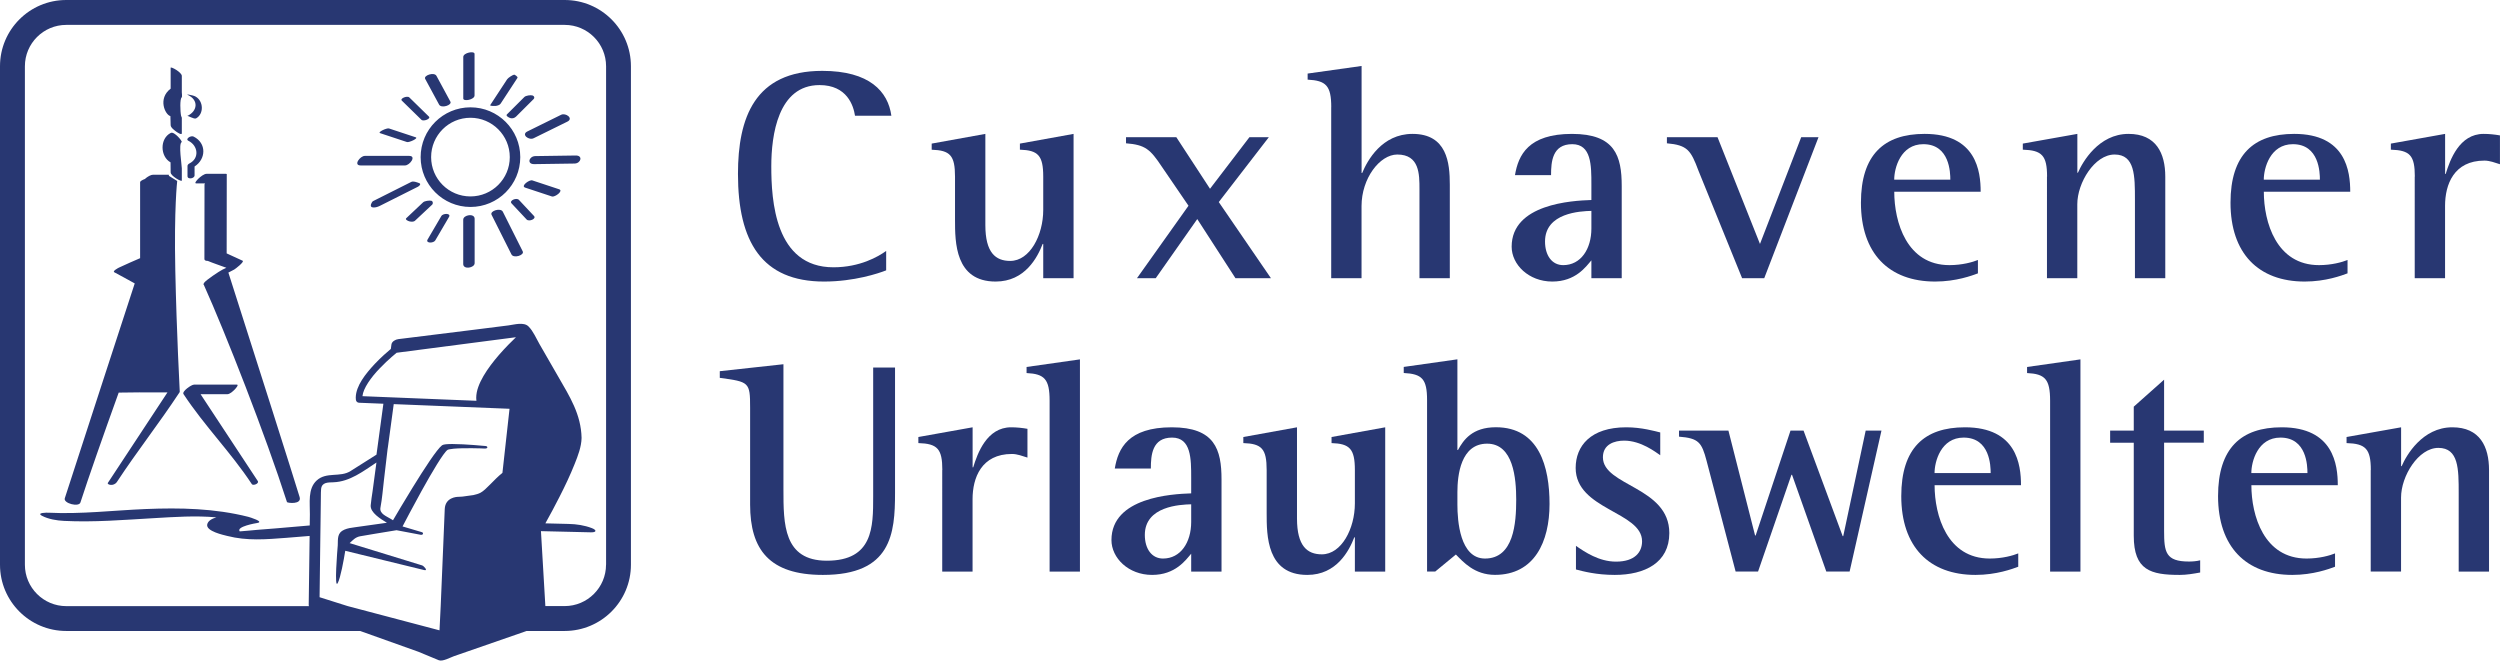
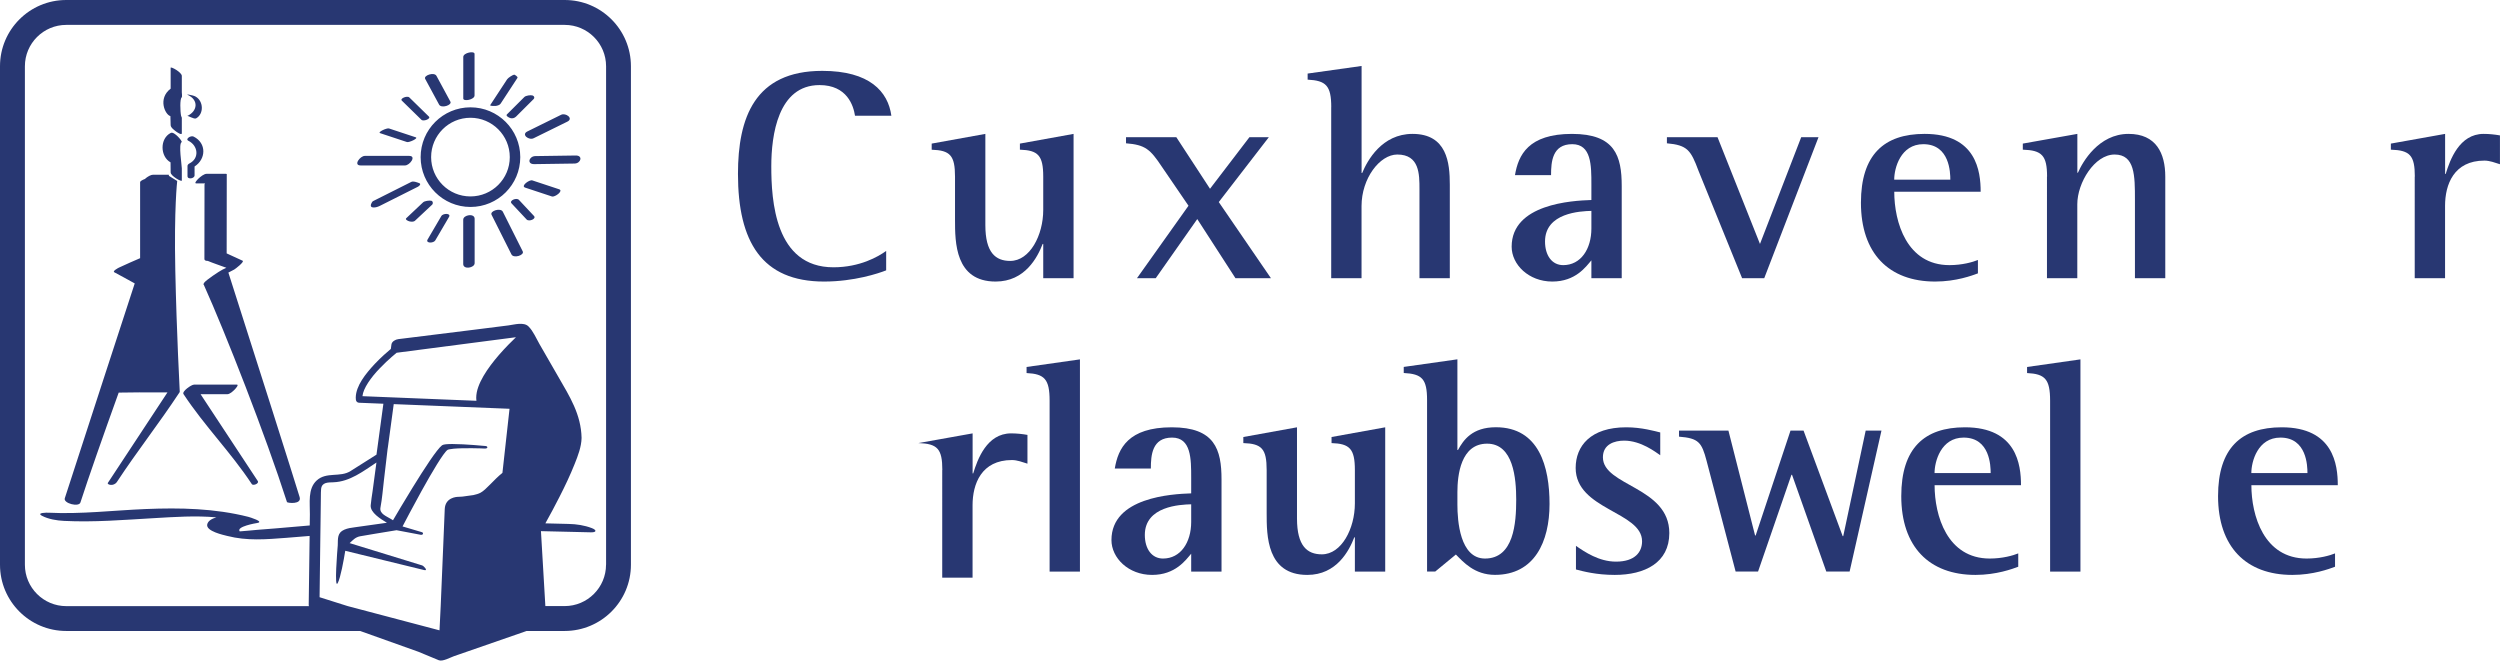
<svg xmlns="http://www.w3.org/2000/svg" version="1.1" x="0px" y="0px" viewBox="0 0 510.12 134.78" style="enable-background:new 0 0 510.12 134.78;" xml:space="preserve">
  <style type="text/css"> .st0{fill:#283772;} </style>
  <g id="Ebene_2"> </g>
  <g id="Ebene_1">
    <path class="st0" d="M34.36,35.66c-1.04,0-2.09,0-3.13,0c-0.5,0-1.06,0.39-1.38,0.62c-0.02,0.02-0.15,0.12-0.28,0.24 c-0.56,0.21-0.98,0.45-0.98,0.67v15.49c-0.91,0.39-3.12,1.35-4.33,1.93c-0.12,0.06-1.4,0.72-0.93,0.95 c1.27,0.64,2.82,1.56,4.16,2.27c-2.05,6.28-10.34,31.69-14.27,43.84c-0.33,1.03,2.86,1.87,3.19,0.86 c1.6-4.96,4.71-13.82,7.81-22.42l4.29-0.05c0.02,0,0.04,0.01,0.06,0.01h5.6c0.02-0.03,0-0.01,0,0c0,0.01-8.28,12.57-12.16,18.46 c-0.24,0.36,1.18,0.81,1.86-0.21c4.13-6.29,8.47-11.75,12.78-18.29c0.01-0.02,0-0.04,0.01-0.07h0.02c0,0-0.64-12.01-0.91-24.76 c-0.27-12.72,0.39-18.27,0.39-18.27l-1.73-1.07C34.5,35.75,34.53,35.66,34.36,35.66 M34.8,33.13l0.02,2.05 c0,0.74,2.28,1.99,2.28,1.66v-2.48c0-0.66-0.71-5.02-0.03-5.36c0.23-0.12-1.51-2.24-2.22-1.88C32.57,28.26,32.66,31.94,34.8,33.13 M37.07,19.88c0.14-0.09,0.03-0.94,0.03-1.05v-3.34c0-0.74-2.28-1.99-2.28-1.66v4.26c-2.68,2.03-1.11,5.34-0.05,5.6l0.05,1.85 c0,0.5,0.83,1.09,1.19,1.35c0.09,0.07,1.09,0.76,1.09,0.31v-3.03c0,0,0-0.01,0-0.01v-0.08c0-0.13-0.05-0.26-0.14-0.39 C36.75,22.68,36.7,20.12,37.07,19.88 M39.56,78.49c-0.5,0-2.48,1.36-2.12,1.92c4.31,6.54,9.64,11.85,13.95,18.38 c0.24,0.37,1.56-0.1,1.2-0.65c-3.89-5.9-7.77-11.79-11.66-17.7h5.42c0.56,0,1.19-0.61,1.54-0.96c0.06-0.05,0.93-1,0.46-1H39.56z M39.9,19.7c-0.34-0.19-0.81-0.27-1.22-0.36c-0.06-0.01-0.7-0.13-0.38,0.02c2.25,1.03,2.06,3.31-0.1,4.31 c0.2-0.09,1.37,0.69,1.8,0.49C41.63,23.27,41.56,20.63,39.9,19.7 M39.51,27.87c-0.58-0.29-1.79,0.5-1.06,0.86 c1.97,0.98,2.3,3.57,0.19,4.63c-0.18,0.09-0.38,0.28-0.38,0.49v2.09c0,0.75,1.44,0.5,1.44-0.15v-1.82 C42.04,32.48,42.2,29.22,39.51,27.87 M61.14,101.43c-0.68-2.32-10.04-31.78-14.54-45.81c0.48-0.26,0.9-0.48,1.19-0.62 c0.19-0.09,2.15-1.6,1.72-1.8c-1.09-0.5-2.18-1-3.27-1.5c0-0.01,0.01-0.02,0.01-0.03c0-5.46,0.02-16.14,0.02-16.14 c0-0.03-0.04-0.04-0.09-0.04c-0.02-0.02-0.04-0.03-0.09-0.03c-1.29,0-2.58,0-3.87,0c-0.62,0-1.31,0.61-1.7,0.96 c-0.06,0.05-1.02,1-0.51,1c0.62,0,1.23,0,1.84,0c-0.07,0.08-0.12,0.16-0.12,0.23c0,5.46-0.02,9.74-0.02,15.21 c0,0.27,0.28,0.38,0.7,0.38c1.03,0.44,2.56,0.94,3.78,1.4c0.32-0.15,0.49-0.24,0,0l0,0c-0.29,0.14-0.69,0.33-0.81,0.39 c-0.6,0.29-3.33,2.11-3.71,2.65c-0.2,0.28-0.18,0.46-0.02,0.49l-0.03,0.02c4.4,9.77,12.58,30.67,16.94,44.26 C58.64,102.64,61.61,103.01,61.14,101.43 M107.15,38.28c1.82,0.61,3.64,1.21,5.47,1.81c0.6,0.2,2.42-1.16,1.47-1.47 c-1.82-0.61-3.64-1.21-5.47-1.81C108.02,36.61,106.19,37.96,107.15,38.28 M104.38,41.5c1.02,1.09,2.04,2.19,3.07,3.28 c0.49,0.53,2.05-0.13,1.51-0.71c-1.02-1.09-2.04-2.19-3.07-3.28C105.4,40.26,103.84,40.92,104.38,41.5 M104.02,32.06 c0,4.43-3.59,8.02-8.03,8.02s-8.02-3.59-8.02-8.02s3.59-8.03,8.02-8.03S104.02,27.63,104.02,32.06 M106.16,32.06 c0-5.61-4.55-10.16-10.16-10.16c-5.61,0-10.17,4.55-10.17,10.16S90.39,42.23,96,42.23C101.61,42.23,106.16,37.68,106.16,32.06 M100.3,43.82c1.35,2.69,2.71,5.39,4.06,8.09c0.44,0.88,2.69,0.16,2.3-0.62c-1.35-2.69-2.71-5.39-4.06-8.09 C102.16,42.33,99.91,43.04,100.3,43.82 M94.52,44.83v9.05c0,1.18,2.33,0.81,2.33-0.19v-9.05C96.85,43.46,94.52,43.83,94.52,44.83 M87.25,48.87c-0.46,0.79,1.21,0.8,1.57,0.18c0.93-1.59,1.87-3.19,2.8-4.78c0.47-0.79-1.21-0.8-1.57-0.18 C89.11,45.69,88.18,47.28,87.25,48.87 M82.89,44.53c-0.26,0.25,0.31,0.56,0.65,0.64c0.39,0.09,0.87,0.13,1.16-0.15 c1.16-1.08,2.31-2.17,3.47-3.25c0.26-0.24,0.17-0.73-0.17-0.81c-0.39-0.09-1.35,0.04-1.65,0.31C85.2,42.36,84.04,43.44,82.89,44.53 M75.88,42.27c0.51,0.18,1.16-0.03,1.62-0.26c2.59-1.3,5.18-2.61,7.78-3.91c0.25-0.13,0.75-0.56,0.24-0.74 c-0.51-0.18-1.16-0.46-1.62-0.23c-2.59,1.3-5.19,2.61-7.78,3.91C75.87,41.17,75.38,42.09,75.88,42.27 M83.49,31.81h-9.05 c-0.96,0-2.41,1.95-0.85,1.95h9.05C83.6,33.76,85.05,31.81,83.49,31.81 M84.84,28.02c-2.16-0.72-3.48-1.15-5.47-1.81 c-0.43-0.14-2.4,0.76-1.81,0.96c2.06,0.68,3.44,1.14,5.47,1.81C83.45,29.13,85.42,28.22,84.84,28.02 M87.52,23.79 c-1.33-1.31-2.66-2.61-4-3.91c-0.42-0.41-1.97,0.21-1.53,0.65c1.33,1.3,2.67,2.61,4,3.91C86.41,24.85,87.97,24.23,87.52,23.79 M91.9,20.73c-0.95-1.75-1.89-3.5-2.84-5.25c-0.45-0.84-2.69-0.1-2.3,0.62c0.95,1.75,1.89,3.5,2.84,5.25 C90.06,22.18,92.29,21.45,91.9,20.73 M96.83,19.48V11c0-0.68-2.3-0.25-2.3,0.62v8.48C94.53,20.77,96.83,20.35,96.83,19.48 M105.58,15.9c0.17-0.26-0.61-0.68-0.66-0.67c-0.32,0.05-1.25,0.65-1.44,0.95c-1.15,1.75-2.29,3.5-3.44,5.25 c-0.17,0.26,1.09,0.19,1.15,0.18c0.32-0.05,0.77-0.17,0.96-0.46C103.29,19.39,104.43,17.65,105.58,15.9 M108.87,20.23 c0.27-0.27,0.15-0.64-0.2-0.75c-0.4-0.13-1.38,0.02-1.67,0.31c-1.19,1.19-2.38,2.38-3.57,3.56c-0.27,0.27,0.36,0.64,0.71,0.75 c0.4,0.13,0.87-0.02,1.16-0.31C106.49,22.61,107.68,21.42,108.87,20.23 M114.5,23.42c-2.3,1.13-4.6,2.26-6.89,3.4 c-1.32,0.65,0.33,1.86,1.27,1.39c2.3-1.13,4.6-2.26,6.89-3.39C117.09,24.17,115.44,22.96,114.5,23.42 M117.46,31.73 c-2.74,0.04-5.49,0.08-8.23,0.12c-1.29,0.02-1.79,1.66-0.22,1.64c2.75-0.04,5.49-0.08,8.24-0.12 C118.53,33.34,119.02,31.7,117.46,31.73 M123.66,115.23c0,4.65-3.79,8.44-8.44,8.44h-3.94c-0.3-5.1-0.6-10.19-0.9-15.29 c0,0,0.01,0,0.01,0c3.38,0.08,6.76,0.16,10.15,0.24c0.01,0,0.02,0,0.03,0c1.19,0.03,1.23-0.47,0.16-0.87 c-1.47-0.56-3.11-0.81-4.67-0.84c-1.59-0.04-3.19-0.08-4.78-0.12c0.99-1.77,1.95-3.57,2.87-5.38c1.13-2.21,2.2-4.46,3.12-6.77 c0.66-1.65,1.36-3.47,1.4-5.27c-0.1-4.83-2.44-8.48-4.75-12.49c-1.28-2.22-2.56-4.45-3.84-6.67c-0.68-1.18-1.27-2.63-2.23-3.59 c-0.97-0.98-2.92-0.37-4.11-0.22c-2.38,0.31-4.76,0.6-7.14,0.9c-4.78,0.6-9.57,1.19-14.35,1.78c-0.33,0.04-0.65,0.08-0.98,0.12 c-0.57,0.07-1.31,0.47-1.4,1.09c-0.04,0.3-0.08,0.61-0.12,0.91c-0.68,0.56-1.96,1.67-3.28,3.06c-1.87,2.01-3.84,4.45-3.88,6.86 c0,0.16,0.01,0.31,0.03,0.47c0.04,0.33,0.31,0.58,0.64,0.59l4.97,0.2c-0.47,3.46-0.94,6.93-1.41,10.39 c-1.77,1.1-3.53,2.21-5.28,3.34c-2.13,1.37-4.93,0.1-6.92,1.93c-1.86,1.7-1.36,4.62-1.39,6.91c-0.01,0.76-0.02,1.51-0.03,2.27 c-2.29,0.2-4.57,0.39-6.85,0.59c-1.26,0.1-2.53,0.21-3.79,0.3c-0.36,0.03-3.04,0.29-3.64,0.32c0,0,0,0,0,0 c-0.01-0.01,0.01,0.01,0,0c-0.8-0.98,3.33-1.68,3.55-1.71c1.58-0.25-1.55-1.19-1.81-1.26c-6.84-1.73-13.92-1.88-20.92-1.59 c-6.59,0.27-13.22,1.08-19.83,0.75c-0.3-0.02-2.58-0.03-1.34,0.63c1.3,0.69,3.03,0.97,4.48,1.04c6.13,0.31,12.25-0.21,18.37-0.56 c4.15-0.24,8.5-0.55,12.72-0.16c-0.91,0.27-1.71,0.71-1.86,1.45c-0.28,1.39,3.36,2.15,4.09,2.34c4.04,1.04,7.95,0.7,12.02,0.39 c1.6-0.12,3.19-0.25,4.79-0.39c-0.06,4.7-0.12,9.41-0.19,14.11c0,0.08,0.03,0.15,0.06,0.21H13.52c-4.65,0-8.44-3.79-8.44-8.44 V13.52c0-4.65,3.78-8.44,8.44-8.44h101.71c4.65,0,8.44,3.78,8.44,8.44V115.23z M73.96,80.84c0.14-1.59,1.77-3.87,3.5-5.65 c0.9-0.95,1.81-1.79,2.49-2.38c0.45-0.39,0.8-0.68,0.98-0.83l24.35-3.17c-0.86,0.82-2.17,2.12-3.49,3.64 c-1.13,1.31-2.26,2.77-3.13,4.26c-0.86,1.49-1.49,3-1.49,4.48c0,0.2,0.01,0.39,0.04,0.59l0,0L73.96,80.84z M99.08,91.01 c0,0-4.16-0.41-6.79-0.41c-1.02,0.01-1.76,0.04-2.09,0.26l0,0c-1.07,0.82-3.64,4.79-5.99,8.6c-1.72,2.79-3.3,5.47-4.02,6.7 c-0.13-0.08-0.25-0.16-0.38-0.24c-0.86-0.55-2.43-1.06-2.18-2.34c0.35-1.83,0.49-3.73,0.71-5.58c0.25-2.1,0.49-4.21,0.74-6.31 c0.03-0.18,0.06-0.37,0.09-0.59c0.29-2.14,0.58-4.28,0.87-6.42c0.1-0.74,0.2-1.48,0.3-2.22l23.63,0.95l-1.45,13.08 c-1.76,1.39-3.32,3.45-4.47,4.05c-0.39,0.21-0.9,0.36-1.45,0.48c-0.71,0.09-1.5,0.19-2.24,0.31c-0.45,0.03-0.78,0.05-0.88,0.05 c-0.31,0-2.62,0.12-2.73,2.48c-0.08,1.57-0.49,12.39-0.83,19.89l-0.24,4.87l-18.74-4.95c-2.93-0.91-5.18-1.64-5.73-1.81 c0.02-1.35,0.04-2.69,0.05-4.04c0.04-2.88,0.08-5.76,0.11-8.64c0,0,0,0,0,0l0.03-2.14h0c0.02-1.56,0.04-3.12,0.06-4.68 c0.01-0.61,0.01-1.22,0.02-1.83c0-0.26,0.01-0.51,0.04-0.76c0.16-1.39,1.4-1.32,2.51-1.36c3.36-0.12,6.05-2.24,8.78-4.03 c-0.26,1.96-0.52,3.92-0.79,5.88c-0.13,0.95-0.31,1.91-0.38,2.86c-0.11,1.47,2,2.76,3.31,3.55c-2.18,0.31-4.37,0.62-6.55,0.92 c-0.78,0.11-1.43,0.18-2.16,0.5c-1.43,0.63-1.28,1.78-1.32,3.17c-0.08,0.96-0.76,9.16,0,7.71c0.58-1.11,1.22-4.68,1.53-6.58 c5.39,1.3,10.71,2.64,16.09,3.93c0.91,0.22-0.07-0.85-0.41-0.95c-4.93-1.52-9.86-3.04-14.79-4.55c0.67-0.61,1.16-1.2,2.13-1.39 c0.95-0.18,1.92-0.33,2.88-0.49c1.52-0.25,3.04-0.5,4.56-0.75c1.81,0.35,4.64,0.89,4.96,0.94c0.48,0.08,0.61-0.43,0.22-0.54 c-0.24-0.07-2.37-0.7-3.95-1.17c0.43-0.83,2.07-3.97,3.88-7.24c2.1-3.8,4.47-7.8,5.3-8.38c0.08-0.07,0.59-0.18,1.24-0.24 c2-0.19,5.9-0.07,6.36-0.03C99.65,91.54,99.54,91.04,99.08,91.01 M128.74,115.23V13.52c0-7.47-6.05-13.52-13.52-13.52H13.52 C6.05,0,0,6.05,0,13.52v101.71c0,7.47,6.05,13.52,13.52,13.52h59.97l11.96,4.27c0.35,0.15,0.7,0.29,1.05,0.44 c1.01,0.42,2.02,0.84,3.04,1.26c0.77,0.32,2.39-0.58,3.07-0.82c4.77-1.65,9.53-3.31,14.3-4.96c0.18-0.06,0.36-0.12,0.54-0.19h7.76 C122.69,128.74,128.74,122.69,128.74,115.23" />
    <g>
      <path class="st0" d="M180.83,55.16c-1.55,0.62-6.56,2.29-12.68,2.29c-12.68,0-17.57-8.1-17.57-21.96c0-11.45,3.4-21.03,17.2-21.03 c9.65,0,13.42,4.21,14.1,9.15h-7.42c-0.31-2.04-1.61-6.25-7.24-6.25c-8.47,0-9.84,10.21-9.84,16.58c0,6.93,0.74,20.6,12.68,20.6 c5.38,0,9.15-2.17,10.76-3.34V55.16z" />
      <path class="st0" d="M212.87,49.78h-0.12c-1.05,2.72-3.59,7.67-9.59,7.67c-8.29,0-8.29-8.04-8.29-12.62v-8.78 c0-4.33-0.99-5.38-4.76-5.5V29.3l10.95-1.98v18.62c0,5.63,2.1,7.3,5.07,7.3c4.02,0,6.74-5.26,6.74-10.39v-6.81 c0-4.33-1.05-5.38-4.76-5.5V29.3l10.95-1.98v29.44h-6.19V49.78z" />
      <path class="st0" d="M242.51,41.98L237.06,34c-2.35-3.52-3.34-4.45-7.3-4.76V28h10.27l6.87,10.52L254.94,28h3.96l-10.21,13.23 l10.64,15.53h-7.24L244.3,44.7l-8.47,12.06h-3.83L242.51,41.98z" />
      <path class="st0" d="M271.64,21.88c0-4.39-1.05-5.44-4.82-5.63v-1.24l11.01-1.55V35.3h0.12c1.05-2.54,4.02-7.98,10.27-7.98 c7.05,0,7.61,5.94,7.61,10.33v19.11h-6.19V38.58c0-3.03,0-7.05-4.52-7.05c-3.59,0-7.3,4.88-7.3,10.51v14.72h-6.19V21.88z" />
      <path class="st0" d="M324.72,53.12c-1.11,1.3-3.22,4.33-7.98,4.33c-4.82,0-8.29-3.47-8.29-7.11c0-8.72,12.31-9.4,16.27-9.53v-3.16 c0-3.9,0-8.23-3.9-8.23c-4.08,0-4.33,3.59-4.33,6.31h-7.36c0.68-4.08,2.72-8.41,11.63-8.41c8.78,0,10.15,4.51,10.15,10.64v18.8 h-6.19V53.12z M324.72,43.03c-2.23,0.06-9.46,0.37-9.46,6.25c0,2.85,1.42,4.82,3.71,4.82c3.59,0,5.75-3.28,5.75-7.48V43.03z" />
      <path class="st0" d="M346.56,34.81c-1.55-4.14-2.23-5.2-6.43-5.57V28h10.33l8.66,21.78L367.53,28h3.53l-11.07,28.76h-4.52 L346.56,34.81z" />
      <path class="st0" d="M403.59,55.78c-1.18,0.44-4.45,1.67-8.72,1.67c-9.46,0-15.15-5.75-15.15-16.09c0-9.77,4.7-14.04,12.99-14.04 c10.58,0,11.44,7.67,11.44,11.81h-17.63c0,6.18,2.54,14.97,11.26,14.97c2.6,0,4.76-0.62,5.81-1.05V55.78z M397.96,36.66 c0-1.42-0.12-7.24-5.51-7.24c-4.64,0-5.94,4.89-5.94,7.24H397.96z" />
      <path class="st0" d="M417.7,36.04c0-4.33-1.05-5.38-4.95-5.5V29.3l11.13-1.98v7.92h0.12c0.93-2.16,4.21-7.92,10.33-7.92 c5.63,0,7.49,3.96,7.49,8.72v20.72h-6.19V40.74c0-4.88,0-9.21-4.15-9.21c-4.08,0-7.61,5.75-7.61,10.14v15.09h-6.19V36.04z" />
-       <path class="st0" d="M479,55.78c-1.18,0.44-4.45,1.67-8.72,1.67c-9.46,0-15.15-5.75-15.15-16.09c0-9.77,4.7-14.04,12.99-14.04 c10.58,0,11.44,7.67,11.44,11.81h-17.63c0,6.18,2.54,14.97,11.26,14.97c2.6,0,4.76-0.62,5.82-1.05V55.78z M473.37,36.66 c0-1.42-0.13-7.24-5.51-7.24c-4.64,0-5.94,4.89-5.94,7.24H473.37z" />
      <path class="st0" d="M492.74,36.04c0-4.33-0.99-5.38-4.89-5.5V29.3l11.07-1.98v8.17h0.12c0.87-2.85,2.78-8.17,7.73-8.17 c1.11,0,2.29,0.12,3.34,0.31v5.88c-0.99-0.31-2.1-0.74-3.16-0.74c-6.25,0-8.04,4.89-8.04,9.22v14.78h-6.19V36.04z" />
-       <path class="st0" d="M182.63,100.61c0,8.29-0.74,16.7-14.72,16.7c-10.89,0-14.85-5.13-14.85-14.35V83.17 c0-5.2-0.19-5.26-6.19-6.07v-1.36l12.99-1.42v25.55c0,7.05,0,14.54,8.85,14.54c9.46,0,9.46-6.87,9.46-13.11V75h4.46V100.61z" />
-       <path class="st0" d="M192.28,95.91c0-4.33-0.99-5.38-4.89-5.5v-1.24l11.07-1.98v8.17h0.12c0.87-2.85,2.78-8.17,7.73-8.17 c1.11,0,2.29,0.12,3.34,0.31v5.87c-0.99-0.31-2.1-0.74-3.16-0.74c-6.25,0-8.04,4.89-8.04,9.22v14.78h-6.19V95.91z" />
+       <path class="st0" d="M192.28,95.91c0-4.33-0.99-5.38-4.89-5.5l11.07-1.98v8.17h0.12c0.87-2.85,2.78-8.17,7.73-8.17 c1.11,0,2.29,0.12,3.34,0.31v5.87c-0.99-0.31-2.1-0.74-3.16-0.74c-6.25,0-8.04,4.89-8.04,9.22v14.78h-6.19V95.91z" />
      <path class="st0" d="M214.17,81.75c0-4.4-1.05-5.45-4.7-5.63v-1.24l10.89-1.55v43.3h-6.19V81.75z" />
      <path class="st0" d="M243.06,112.98c-1.11,1.3-3.22,4.33-7.98,4.33c-4.83,0-8.29-3.46-8.29-7.11c0-8.72,12.31-9.4,16.27-9.53 v-3.15c0-3.9,0-8.23-3.9-8.23c-4.08,0-4.33,3.59-4.33,6.31h-7.36c0.68-4.08,2.72-8.41,11.63-8.41c8.78,0,10.15,4.51,10.15,10.64 v18.81h-6.19V112.98z M243.06,102.9c-2.23,0.06-9.46,0.37-9.46,6.25c0,2.85,1.42,4.82,3.71,4.82c3.59,0,5.75-3.28,5.75-7.48V102.9 z" />
      <path class="st0" d="M276.47,109.64h-0.13c-1.05,2.72-3.59,7.67-9.59,7.67c-8.29,0-8.29-8.04-8.29-12.62v-8.78 c0-4.33-0.99-5.38-4.76-5.5v-1.24l10.95-1.98v18.62c0,5.62,2.1,7.3,5.07,7.3c4.02,0,6.74-5.26,6.74-10.39v-6.81 c0-4.33-1.05-5.38-4.76-5.5v-1.24l10.95-1.98v29.44h-6.19V109.64z" />
      <path class="st0" d="M291.19,81.62c0-4.33-1.05-5.32-4.76-5.51v-1.24l10.95-1.55v18.5h0.12c1.11-2.04,2.91-4.64,7.73-4.64 c8.84,0,10.95,8.1,10.95,15.65c0,7.73-3.09,14.47-11.13,14.47c-4.21,0-6.5-2.66-7.98-4.15l-4.21,3.47h-1.67V81.62z M297.38,102.96 c0,3.28,0.5,11.01,5.63,11.01c5.88,0,6.37-7.24,6.37-12c0-4.33-0.56-11.44-5.94-11.44c-5.38,0-6.06,6.43-6.06,9.9V102.96z" />
      <path class="st0" d="M338.76,92.88c-0.93-0.62-3.9-2.97-7.36-2.97c-1.98,0-4.33,0.74-4.33,3.4c0,5.87,13.55,6,13.55,15.46 c0,6.06-5.01,8.54-11.13,8.54c-3.77,0-6.5-0.74-7.92-1.11v-4.82c1.79,1.24,4.7,3.22,8.17,3.22c3.9,0,5.32-1.98,5.32-4.15 c0-6.06-13.55-6.43-13.55-14.97c0-4.46,3.03-8.29,10.33-8.29c3.16,0,5.88,0.8,6.93,1.05V92.88z" />
      <path class="st0" d="M348.23,94.05c-0.99-3.77-1.61-4.64-5.63-4.95v-1.24h10.08l5.44,21.4h0.12l7.11-21.4h2.66l7.98,21.53h0.12 l4.58-21.53h3.22l-6.5,28.76h-4.76l-6.99-19.74h-0.12l-6.81,19.74h-4.58L348.23,94.05z" />
      <path class="st0" d="M411.82,115.64c-1.18,0.44-4.45,1.67-8.72,1.67c-9.46,0-15.15-5.75-15.15-16.08c0-9.78,4.7-14.04,12.99-14.04 c10.58,0,11.44,7.67,11.44,11.81h-17.63c0,6.18,2.54,14.97,11.26,14.97c2.6,0,4.76-0.62,5.81-1.05V115.64z M406.19,96.53 c0-1.42-0.12-7.24-5.51-7.24c-4.64,0-5.94,4.89-5.94,7.24H406.19z" />
      <path class="st0" d="M418.32,81.75c0-4.4-1.05-5.45-4.7-5.63v-1.24l10.89-1.55v43.3h-6.19V81.75z" />
-       <path class="st0" d="M448.93,116.82c-1.36,0.25-2.78,0.49-4.14,0.49c-5.94,0-9.4-0.93-9.4-7.98V90.34h-4.82v-2.47h4.82v-4.89 l6.19-5.51v10.39h8.1v2.47h-8.1v18c0,4.33,0.31,6.25,5.07,6.25c0.74,0,1.55-0.06,2.29-0.25V116.82z" />
      <path class="st0" d="M476.46,115.64c-1.18,0.44-4.45,1.67-8.72,1.67c-9.46,0-15.15-5.75-15.15-16.08c0-9.78,4.7-14.04,12.99-14.04 c10.58,0,11.44,7.67,11.44,11.81h-17.63c0,6.18,2.54,14.97,11.26,14.97c2.6,0,4.76-0.62,5.81-1.05V115.64z M470.83,96.53 c0-1.42-0.12-7.24-5.51-7.24c-4.64,0-5.94,4.89-5.94,7.24H470.83z" />
-       <path class="st0" d="M483.76,95.91c0-4.33-1.05-5.38-4.95-5.5v-1.24l11.13-1.98v7.92h0.12c0.93-2.17,4.21-7.92,10.33-7.92 c5.63,0,7.49,3.96,7.49,8.72v20.72h-6.19v-16.02c0-4.89,0-9.22-4.15-9.22c-4.08,0-7.61,5.75-7.61,10.14v15.09h-6.19V95.91z" />
    </g>
  </g>
</svg>